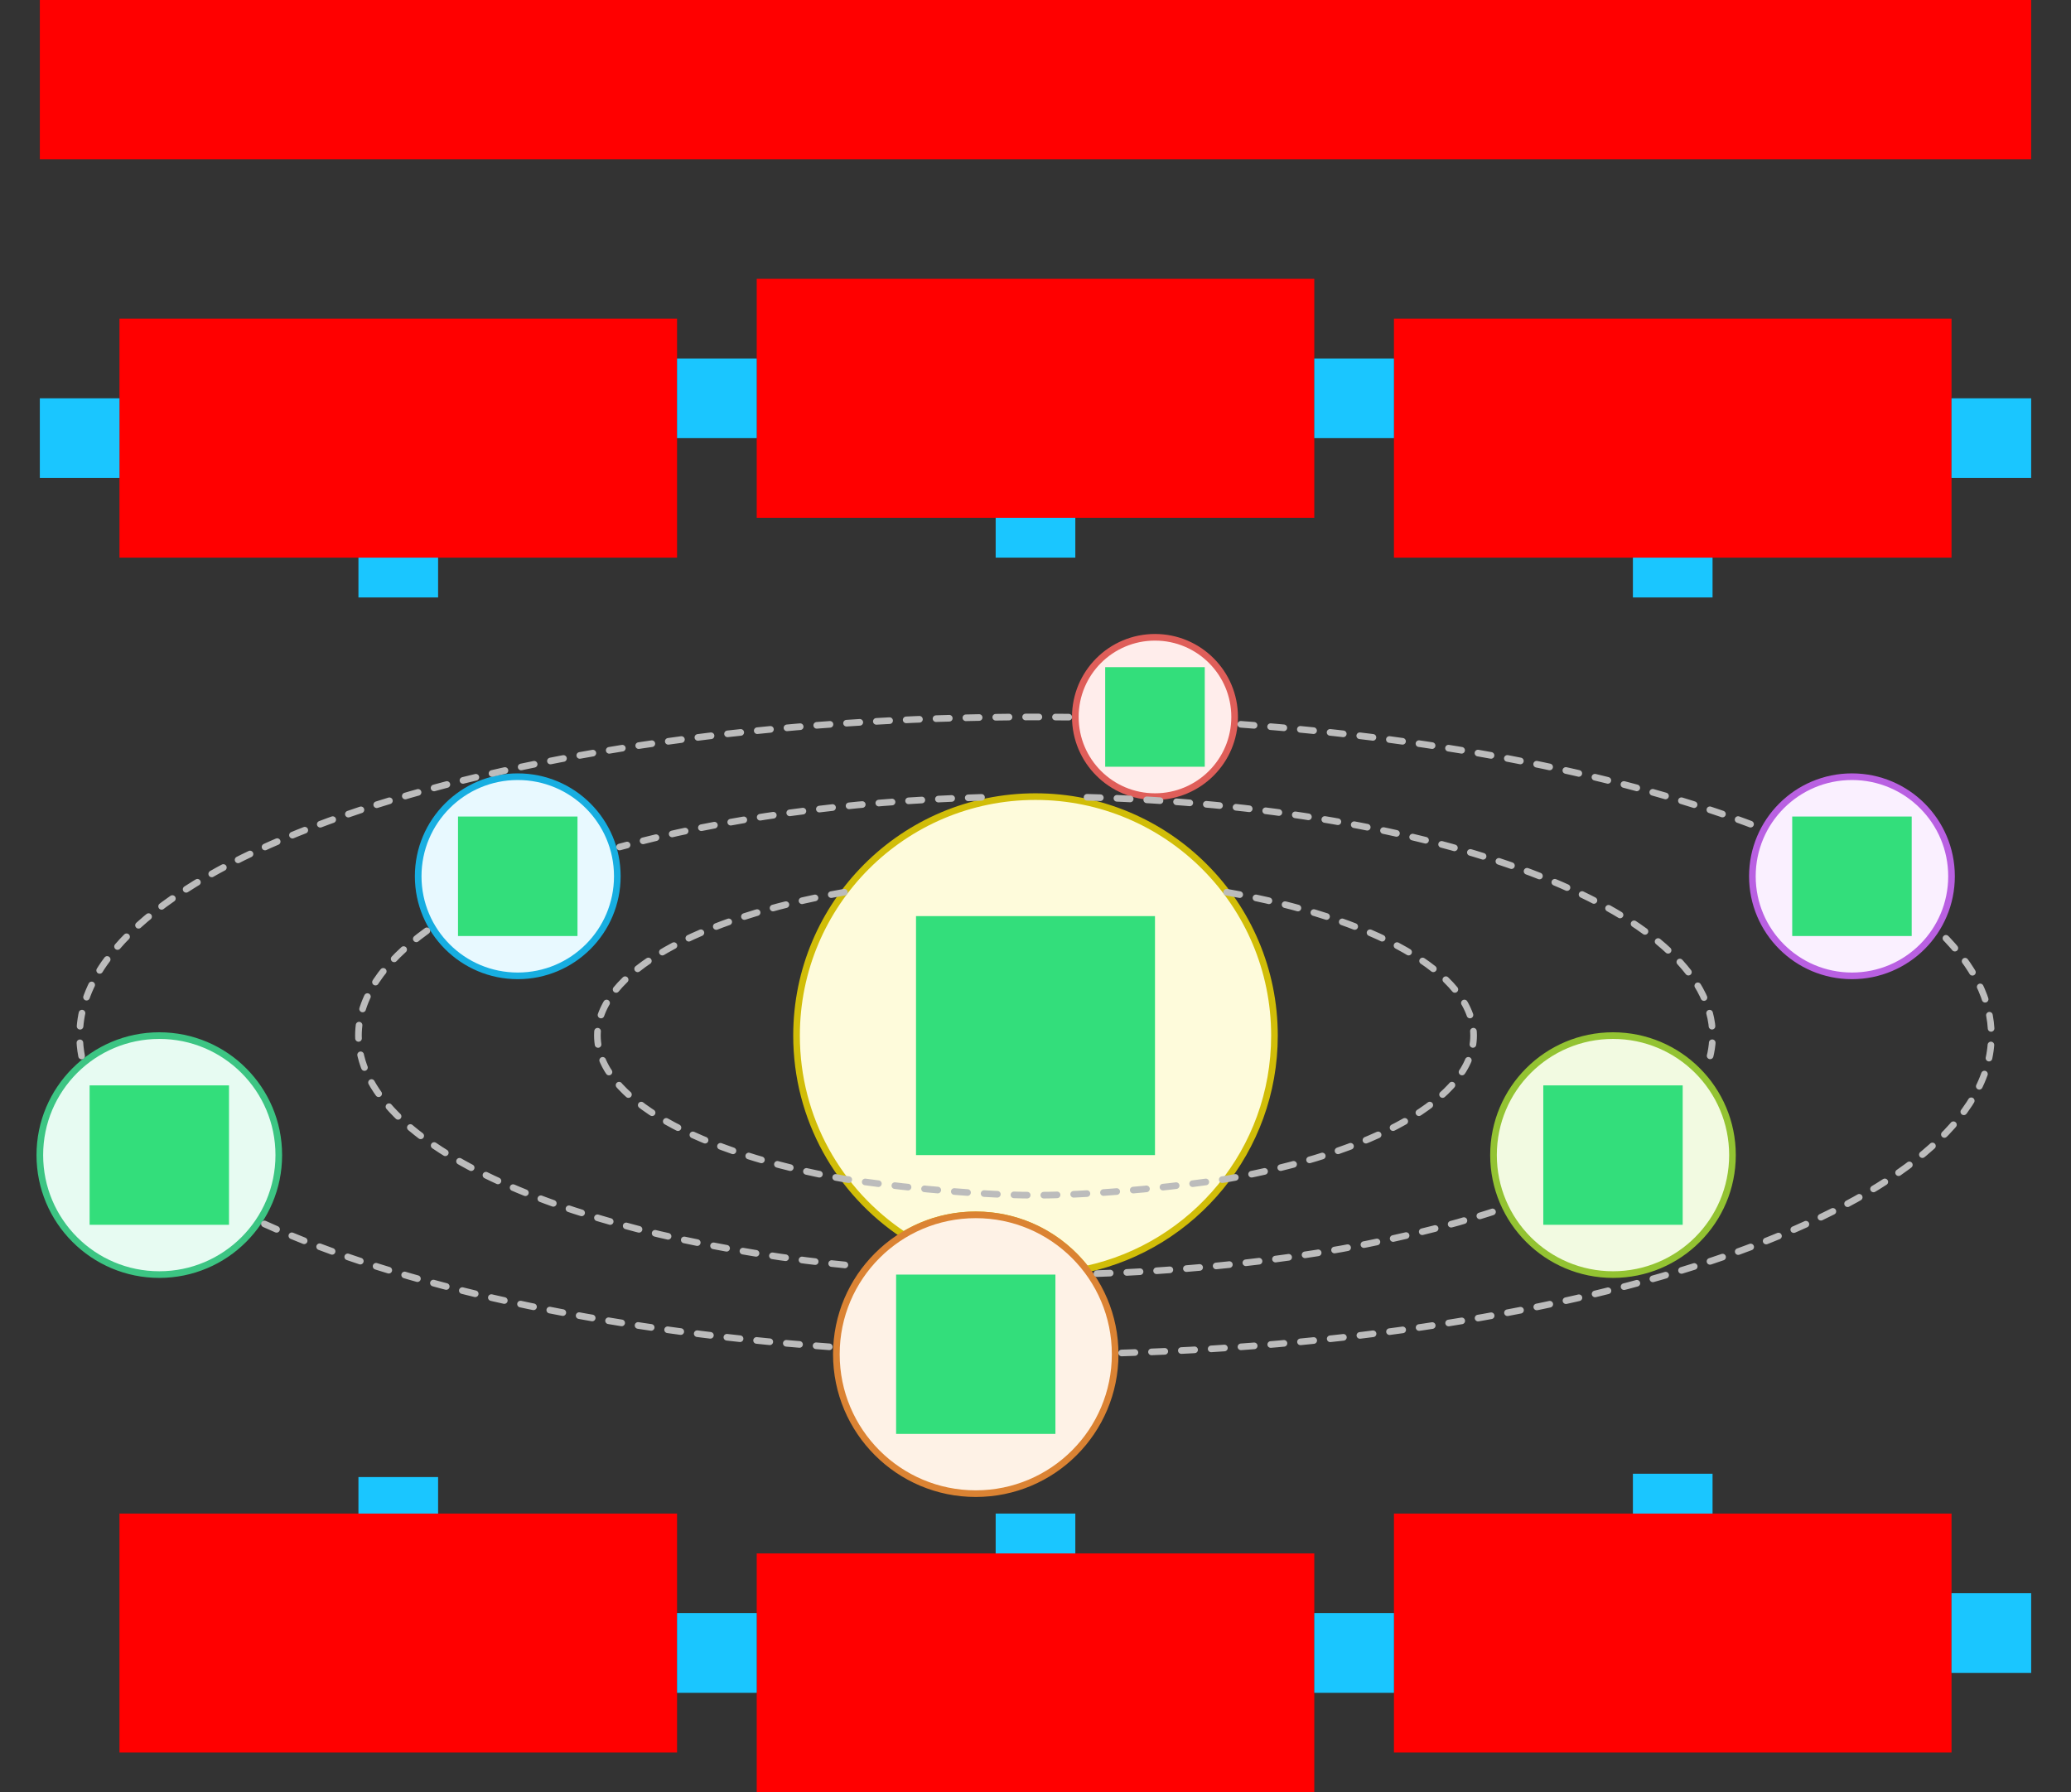
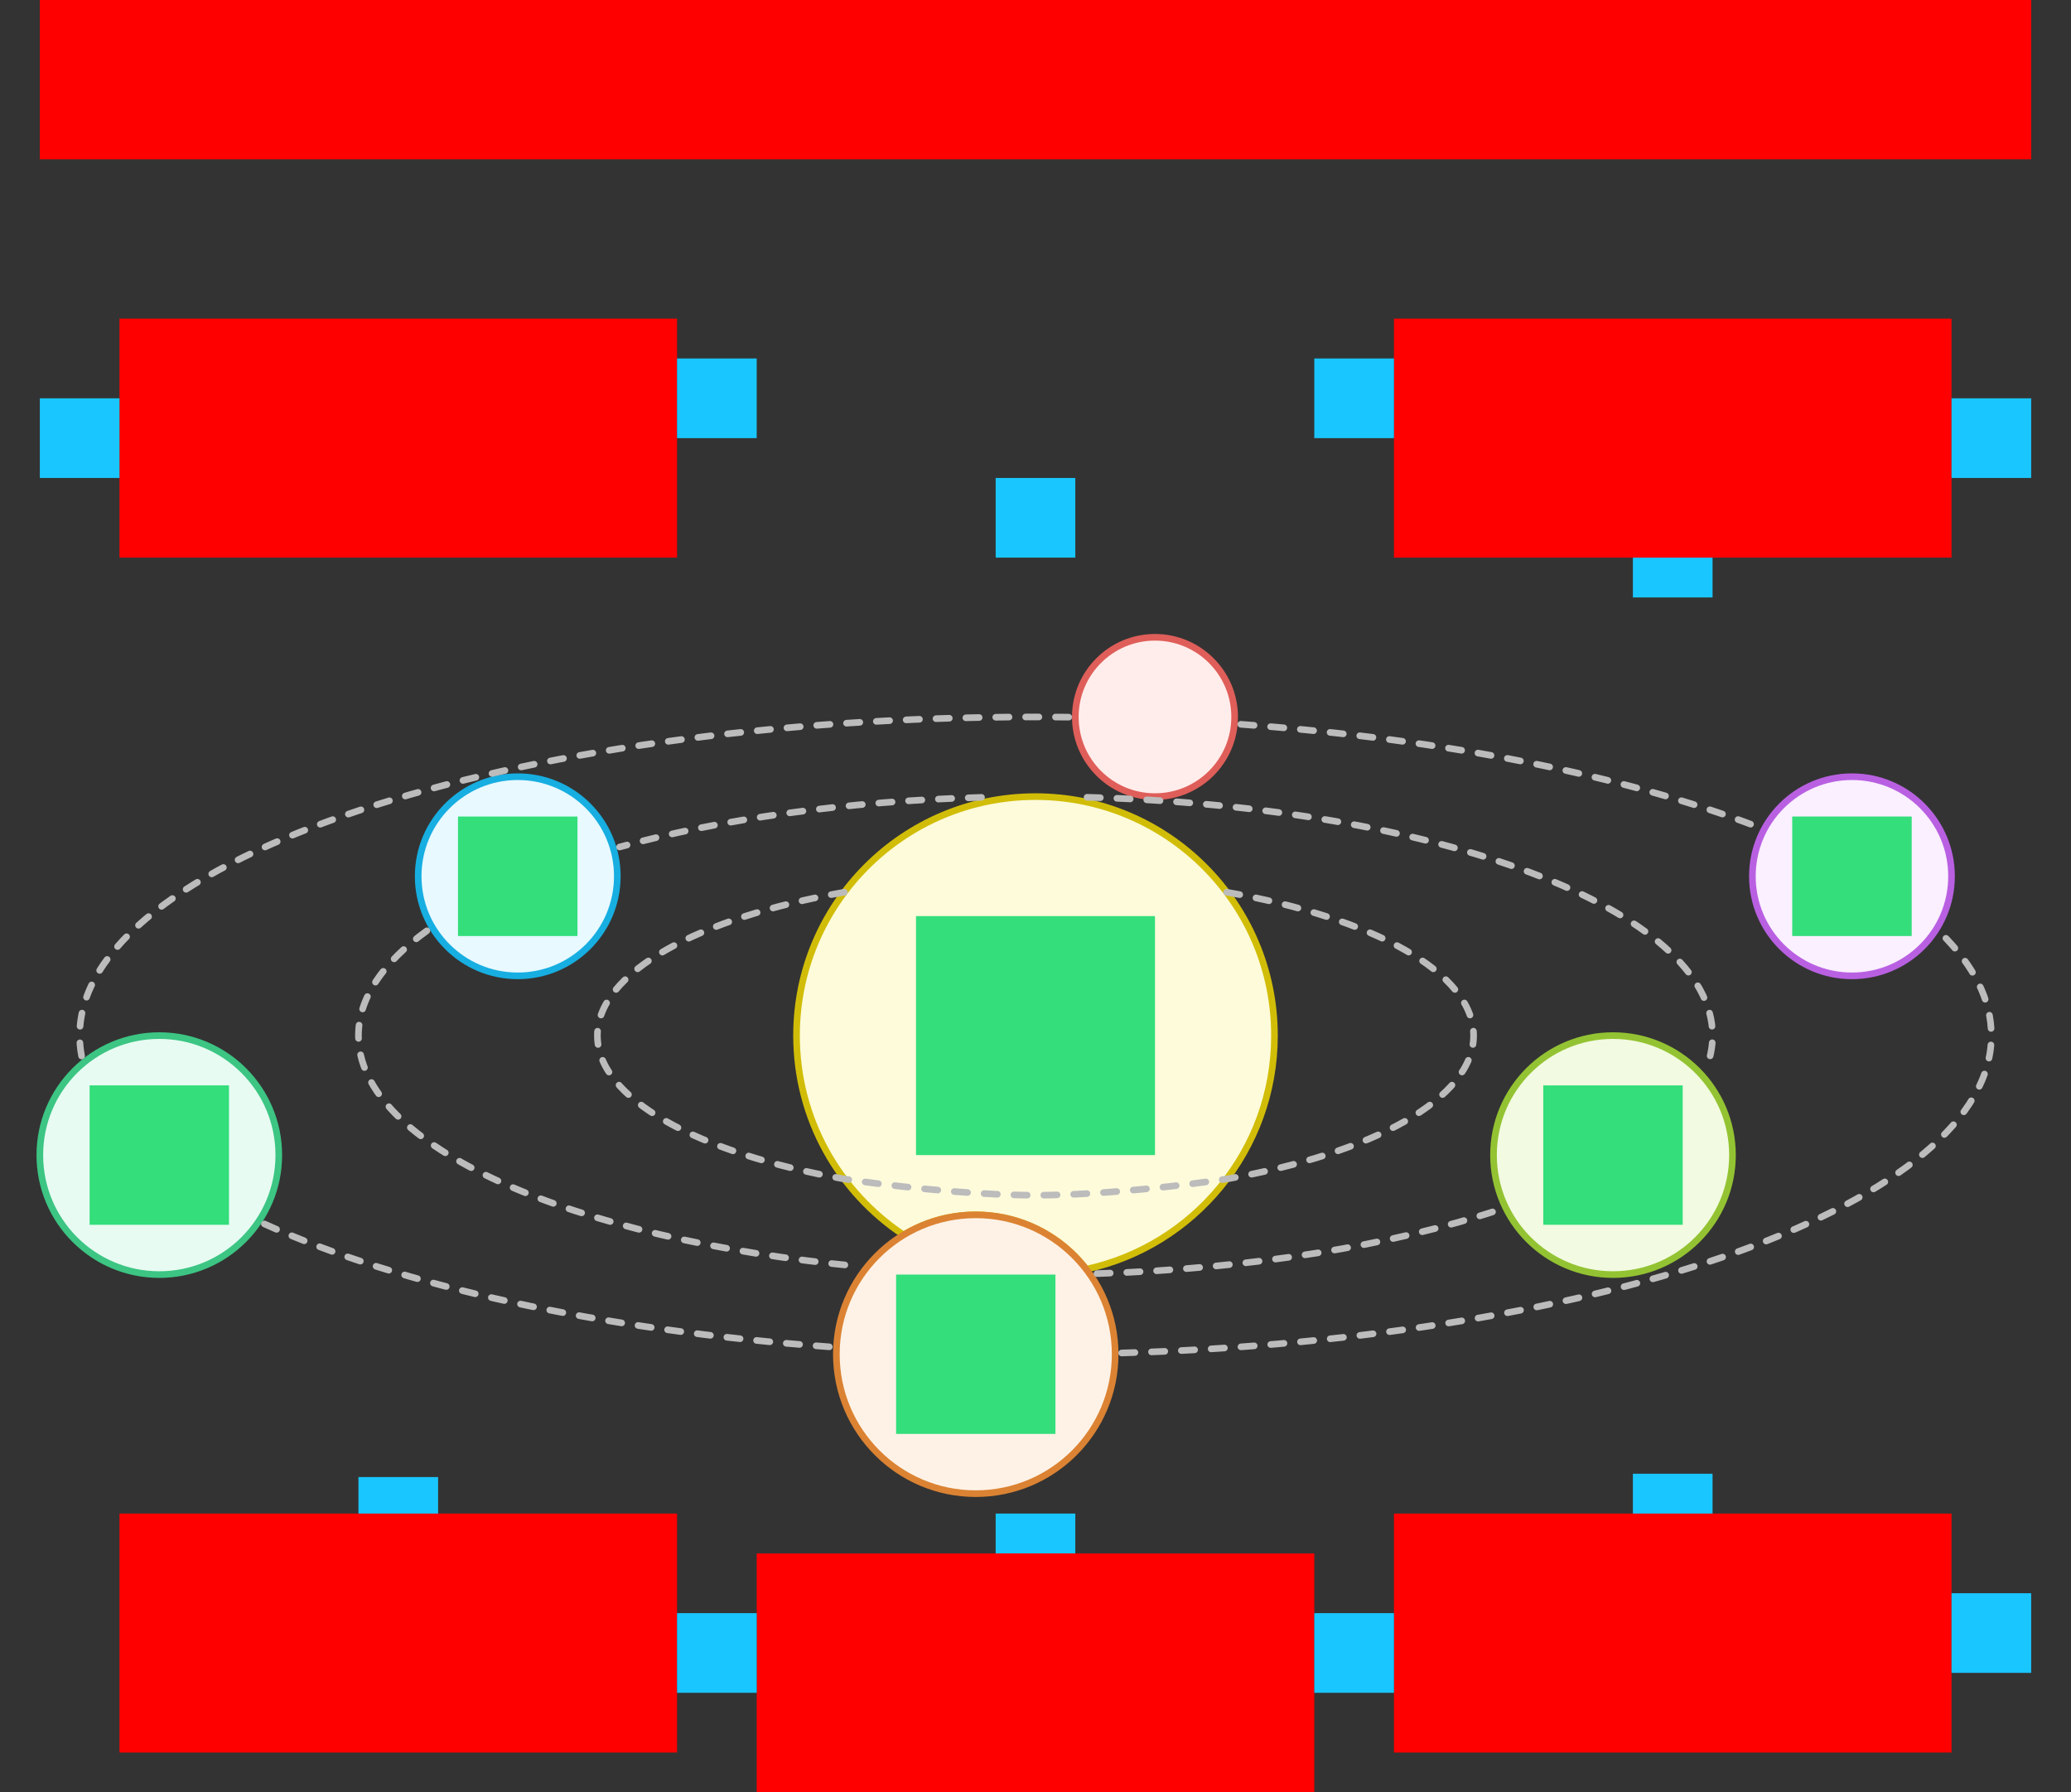
<svg xmlns="http://www.w3.org/2000/svg" width="624" height="540">
  <rect width="100%" height="100%" fill="#333333" stroke="none" />
  <g id="Revolve-v1--family--6">
    <g id="lines">
      <g id="g-0">
        <g id="cu">
          <g id="cu_1">
            <path id="Subtract" transform="translate(240, 240)" fill="#fefbdb" d="M87.28 142.375 C119.705 135.368 144 106.521 144 72 C144 32.236 111.765 0 72 0 C32.236 0 0 32.236 0 72 C0 97.078 12.821 119.162 32.267 132.053 C38.607 128.211 46.045 126 54 126 C67.549 126 79.6 132.416 87.28 142.375 Z" />
            <path id="Subtract_1" transform="translate(240, 240)" fill="none" stroke="#d1bd08" stroke-width="2" stroke-linejoin="miter" stroke-linecap="none" stroke-miterlimit="4" d="M 87.28 142.375 C 119.705 135.368 144 106.521 144 72 C 144 32.236 111.764 0 72 0 C 32.236 0 0 32.236 0 72 C 0 97.078 12.821 119.162 32.267 132.053 C 38.607 128.212 46.045 126 54 126 C 67.549 126 79.6 132.416 87.28 142.375 Z" />
          </g>
        </g>
      </g>
      <g id="g-6">
        <g id="cu_2">
          <g id="cu_3">
            <path id="Vector" transform="translate(450, 312)" fill="#f2fae1" d="M72 36 C72 55.882 55.882 72 36 72 C16.118 72 0 55.882 0 36 C0 16.118 16.118 0 36 0 C55.882 0 72 16.118 72 36 Z" />
            <path id="Vector_1" transform="translate(450, 312)" fill="none" stroke="#93c332" stroke-width="2" stroke-linejoin="miter" stroke-linecap="none" stroke-miterlimit="4" d="M 72 36 C 72 55.882 55.882 72 36 72 C 16.118 72 0 55.882 0 36 C 0 16.118 16.118 0 36 0 C 55.882 0 72 16.118 72 36 Z" />
          </g>
        </g>
      </g>
      <g id="g-5">
        <g id="cu_4">
          <g id="cu_5">
            <path id="Vector_2" transform="translate(252, 366)" fill="#fef2e6" d="M84 42 C84 65.196 65.196 84 42 84 C18.804 84 0 65.196 0 42 C0 18.804 18.804 0 42 0 C65.196 0 84 18.804 84 42 Z" />
            <path id="Vector_3" transform="translate(252, 366)" fill="none" stroke="#db8333" stroke-width="2" stroke-linejoin="miter" stroke-linecap="none" stroke-miterlimit="4" d="M 84 42 C 84 65.196 65.196 84 42 84 C 18.804 84 0 65.196 0 42 C 0 18.804 18.804 0 42 0 C 65.196 0 84 18.804 84 42 Z" />
          </g>
        </g>
      </g>
      <g id="g-4">
        <g id="cu_6">
          <g id="cu_7">
            <path id="Vector_4" transform="translate(12, 312)" fill="#e7fbf2" d="M72 36 C72 55.882 55.882 72 36 72 C16.118 72 0 55.882 0 36 C0 16.118 16.118 0 36 0 C55.882 0 72 16.118 72 36 Z" />
            <path id="Vector_5" transform="translate(12, 312)" fill="none" stroke="#3cc583" stroke-width="2" stroke-linejoin="miter" stroke-linecap="none" stroke-miterlimit="4" d="M 72 36 C 72 55.882 55.882 72 36 72 C 16.118 72 0 55.882 0 36 C 0 16.118 16.118 0 36 0 C 55.882 0 72 16.118 72 36 Z" />
          </g>
        </g>
      </g>
      <g id="g-2">
        <g id="cu_8">
          <g id="cu_9">
            <path id="Vector_6" transform="translate(324, 192)" fill="#ffedeb" d="M48 24 C48 37.255 37.255 48 24 48 C10.745 48 0 37.255 0 24 C0 10.745 10.745 0 24 0 C37.255 0 48 10.745 48 24 Z" />
            <path id="Vector_7" transform="translate(324, 192)" fill="none" stroke="#df5e59" stroke-width="2" stroke-linejoin="miter" stroke-linecap="none" stroke-miterlimit="4" d="M 48 24 C 48 37.255 37.255 48 24 48 C 10.745 48 0 37.255 0 24 C 0 10.745 10.745 0 24 0 C 37.255 0 48 10.745 48 24 Z" />
          </g>
        </g>
      </g>
      <g id="g-3">
        <g id="cu_10">
          <g id="cu_11">
            <path id="Vector_8" transform="translate(528, 234)" fill="#faf0ff" d="M60 30 C60 46.569 46.569 60 30 60 C13.431 60 0 46.569 0 30 C0 13.431 13.431 0 30 0 C46.569 0 60 13.431 60 30 Z" />
            <path id="Vector_9" transform="translate(528, 234)" fill="none" stroke="#b960e2" stroke-width="2" stroke-linejoin="miter" stroke-linecap="none" stroke-miterlimit="4" d="M 60 30 C 60 46.569 46.569 60 30 60 C 13.431 60 0 46.569 0 30 C 0 13.431 13.431 0 30 0 C 46.569 0 60 13.431 60 30 Z" />
          </g>
        </g>
      </g>
      <g id="g-1">
        <g id="cu_12">
          <g id="cu_13">
            <path id="Vector_10" transform="translate(126, 234)" fill="#e8f9ff" d="M60 30 C60 46.569 46.569 60 30 60 C13.431 60 0 46.569 0 30 C0 13.431 13.431 0 30 0 C46.569 0 60 13.431 60 30 Z" />
            <path id="Vector_11" transform="translate(126, 234)" fill="none" stroke="#17aee1" stroke-width="2" stroke-linejoin="miter" stroke-linecap="none" stroke-miterlimit="4" d="M 60 30 C 60 46.569 46.569 60 30 60 C 13.431 60 0 46.569 0 30 C 0 13.431 13.431 0 30 0 C 46.569 0 60 13.431 60 30 Z" />
          </g>
        </g>
      </g>
      <g id="common">
        <g id="cu_14">
          <path id="Vector_12" transform="translate(24, 216)" fill="none" stroke="#bcbcbc" stroke-width="2" stroke-linejoin="miter" stroke-linecap="round" stroke-miterlimit="4" stroke-dasharray="4 5" d="M 230.395 52.8 C 186.357 60.579 156 77 156 96 C 156 115 186.357 131.421 230.395 139.2 C 240.986 140.831 267.344 144.092 288.049 144.092 C 308.754 144.092 335.047 140.831 345.605 139.2 C 389.643 131.421 420 115 420 96 C 420 77 389.643 60.579 345.605 52.8 M 271.733 24.226 C 230.797 25.365 193.26 30.77 162.688 39.181 M 303.537 24.206 C 408.945 27.007 492 58.08 492 96 C 492 99.522 491.284 102.984 489.899 106.371 M 298.021 0.057 C 294.695 0.019 291.354 0 288 0 C 128.942 0 0 42.981 0 96 C 0 98.089 0.2 100.163 0.595 102.219 M 349.867 2.22 C 411.555 6.721 465.845 17.813 505.758 33.17 M 104.613 64.424 C 91.41 73.958 84 84.674 84 96 C 84 129.29 148.013 157.303 234.966 165.543 M 55.674 152.745 C 96.417 171.248 156.575 184.705 226.142 189.78 M 306.512 167.708 C 353.36 166.22 395.642 159.143 427.965 148.38 M 313.957 191.615 C 460.853 187.241 576 146.103 576 96 C 576 85.25 570.699 74.913 560.922 65.263" />
        </g>
      </g>
    </g>
    <path id="tx-cb-title" transform="matrix(1, -1.6081230200044232e-16, 1.6081230200044232e-16, 1, 12, 0)" fill="#ff00001a" d="M0 0 L600 0 L600 48 L0 48 L0 0 Z" />
    <rect id="bt-cc-remove-6" fill="#1ac6ff33" transform="matrix(1, -5.551115123125783e-17, 5.551115123125783e-17, 1, 492, 444)" width="24" height="24" rx="0" ry="0" />
    <rect id="bt-cc-remove-5" fill="#1ac6ff33" transform="matrix(1, -5.551115123125783e-17, 5.551115123125783e-17, 1, 300, 456)" width="24" height="24" rx="0" ry="0" />
    <rect id="bt-cc-remove-4" fill="#1ac6ff33" transform="matrix(1, 0, 0, 1, 108, 445)" width="24" height="24" rx="0" ry="0" />
    <rect id="bt-cc-remove-3" fill="#1ac6ff33" transform="matrix(1, -5.551115123125783e-17, 5.551115123125783e-17, 1, 492, 156)" width="24" height="24" rx="0" ry="0" />
    <rect id="bt-cc-remove-2" fill="#1ac6ff33" transform="matrix(1, -5.551115123125783e-17, 5.551115123125783e-17, 1, 300, 144)" width="24" height="24" rx="0" ry="0" />
-     <rect id="bt-cc-remove-1" fill="#1ac6ff33" transform="matrix(1, 0, 0, 1, 108, 156)" width="24" height="24" rx="0" ry="0" />
    <path id="tx-ct-6" transform="matrix(1, -5.551115123125783e-17, 5.551115123125783e-17, 1, 420, 456)" fill="#ff00001a" d="M0 0 L168 0 L168 72 L0 72 L0 0 Z" />
    <path id="tx-ct-5" transform="matrix(1, -5.551115123125783e-17, 5.551115123125783e-17, 1, 228, 468)" fill="#ff00001a" d="M0 0 L168 0 L168 72 L0 72 L0 0 Z" />
    <path id="tx-ct-4" transform="matrix(1, -5.551115123125783e-17, 5.551115123125783e-17, 1, 36, 456)" fill="#ff00001a" d="M0 0 L168 0 L168 72 L0 72 L0 0 Z" />
    <path id="tx-cb-3" transform="translate(420, 96)" fill="#ff00001a" d="M0 0 L168 0 L168 72 L0 72 L0 0 Z" />
    <path id="tx-cb-1" transform="matrix(1, -5.551115123125783e-17, 5.551115123125783e-17, 1, 36, 96)" fill="#ff00001a" d="M0 0 L168 0 L168 72 L0 72 L0 0 Z" />
-     <path id="tx-cb-2" transform="matrix(1, -5.551115123125783e-17, 5.551115123125783e-17, 1, 228, 84)" fill="#ff00001a" d="M0 0 L168 0 L168 72 L0 72 L0 0 Z" />
    <path id="ic-cc-6" transform="matrix(1, -1.6653345369377348e-16, 1.6653345369377348e-16, 1, 465, 327)" fill="#33de7b1a" d="M0 0 L42 0 L42 42 L0 42 L0 0 Z" />
    <path id="ic-cc-5" transform="matrix(1, -1.6653345369377348e-16, 1.6653345369377348e-16, 1, 270, 384)" fill="#33de7b1a" d="M0 0 L48 0 L48 48 L0 48 L0 0 Z" />
    <path id="ic-cc-4" transform="matrix(1, -5.551115123125783e-17, 5.551115123125783e-17, 1, 27, 327)" fill="#33de7b1a" d="M0 0 L42 0 L42 42 L0 42 L0 0 Z" />
-     <path id="ic-cc-2" transform="translate(333, 201)" fill="#33de7b1a" d="M0 0 L30 0 L30 30 L0 30 L0 0 Z" />
    <path id="ic-cc-3" transform="translate(540, 246)" fill="#33de7b1a" d="M0 0 L36 0 L36 36 L0 36 L0 0 Z" />
    <path id="ic-cc-1" transform="translate(138, 246)" fill="#33de7b1a" d="M0 0 L36 0 L36 36 L0 36 L0 0 Z" />
    <path id="ic-cc-0" transform="matrix(1, -1.6653345369377348e-16, 1.6653345369377348e-16, 1, 276, 276)" fill="#33de7b1a" d="M0 0 L72 0 L72 72 L0 72 L0 0 Z" />
    <rect id="bt-cc-add-7" fill="#1ac6ff33" transform="matrix(1, -8.326672684688674e-17, 8.326672684688674e-17, 1, 588, 480)" width="24" height="24" rx="0" ry="0" />
    <rect id="bt-cc-add-6" fill="#1ac6ff33" transform="matrix(1, 5.551115123125783e-17, -5.551115123125783e-17, 1, 396, 486)" width="24" height="24" rx="0" ry="0" />
    <rect id="bt-cc-add-5" fill="#1ac6ff33" transform="translate(204, 486)" width="24" height="24" rx="0" ry="0" />
    <rect id="bt-cc-add-4" fill="#1ac6ff33" transform="matrix(1, 5.551115123125783e-17, -5.551115123125783e-17, 1, 588, 120)" width="24" height="24" rx="0" ry="0" />
    <rect id="bt-cc-add-3" fill="#1ac6ff33" transform="matrix(1, -8.326672684688674e-17, 8.326672684688674e-17, 1, 396, 108)" width="24" height="24" rx="0" ry="0" />
    <rect id="bt-cc-add-2" fill="#1ac6ff33" transform="matrix(1, 5.551115123125783e-17, -5.551115123125783e-17, 1, 204, 108)" width="24" height="24" rx="0" ry="0" />
    <rect id="bt-cc-add-1" fill="#1ac6ff33" transform="matrix(1, 5.551115123125783e-17, -5.551115123125783e-17, 1, 12, 120)" width="24" height="24" rx="0" ry="0" />
  </g>
</svg>